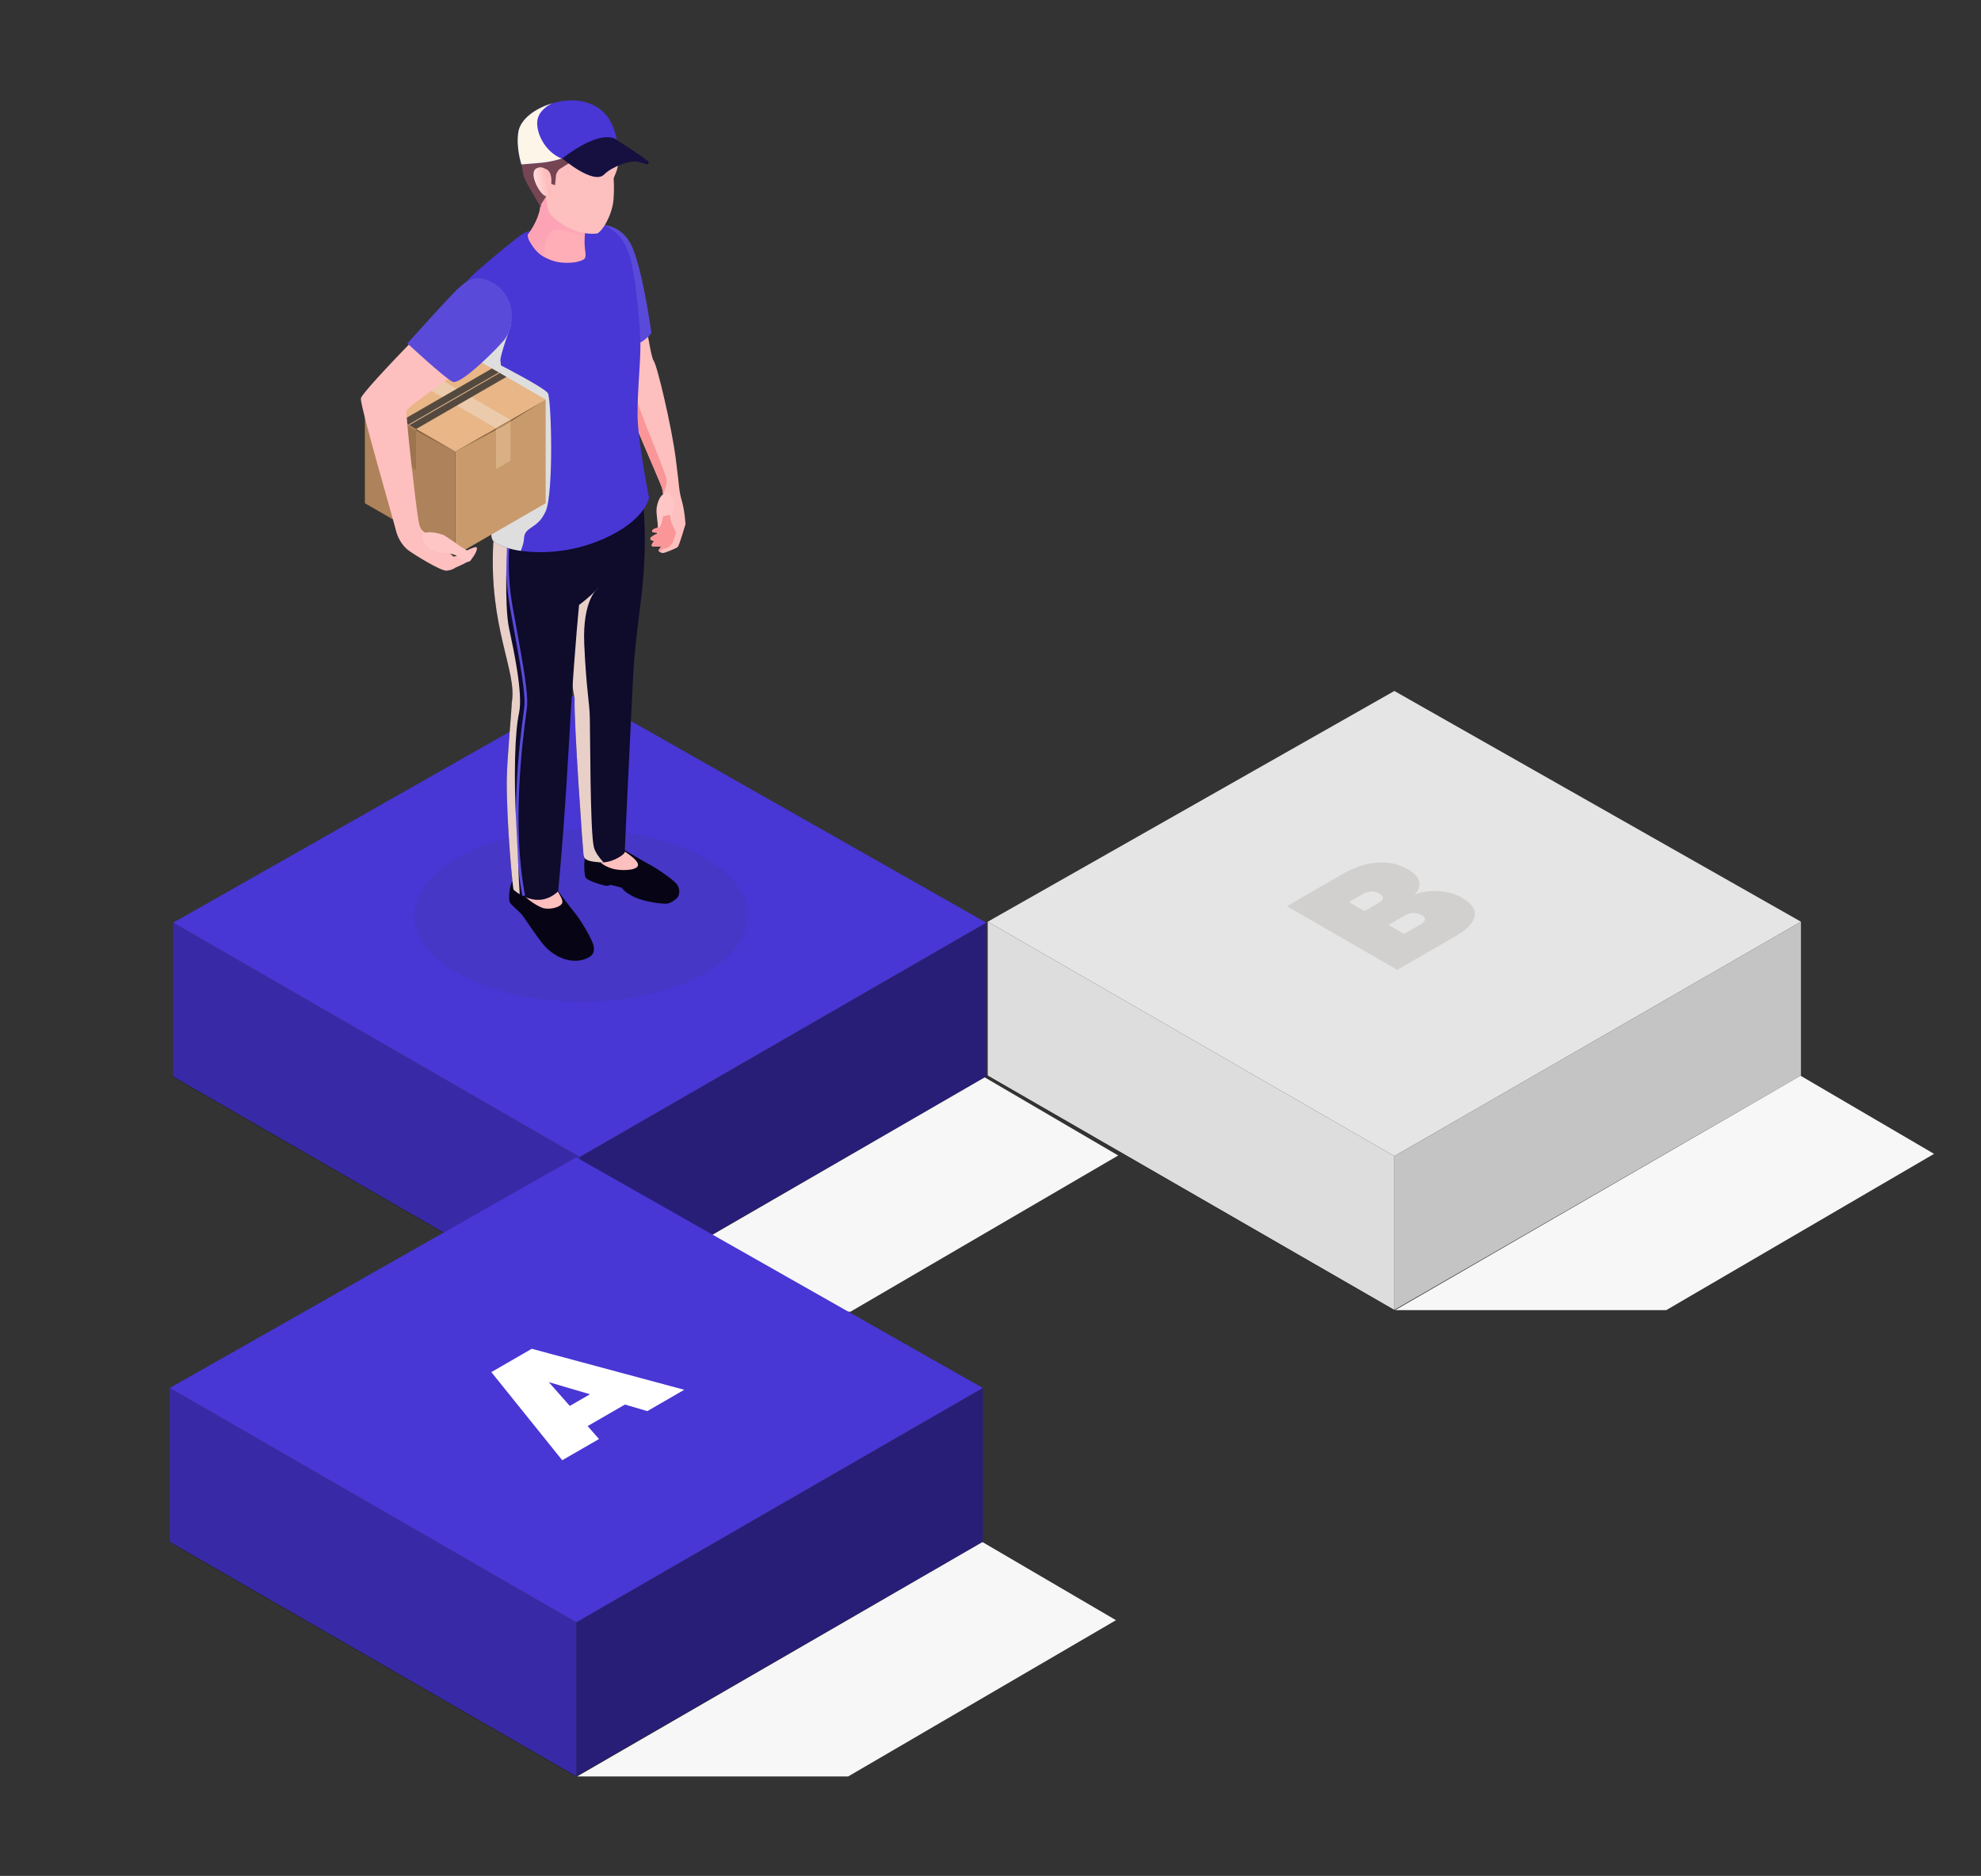
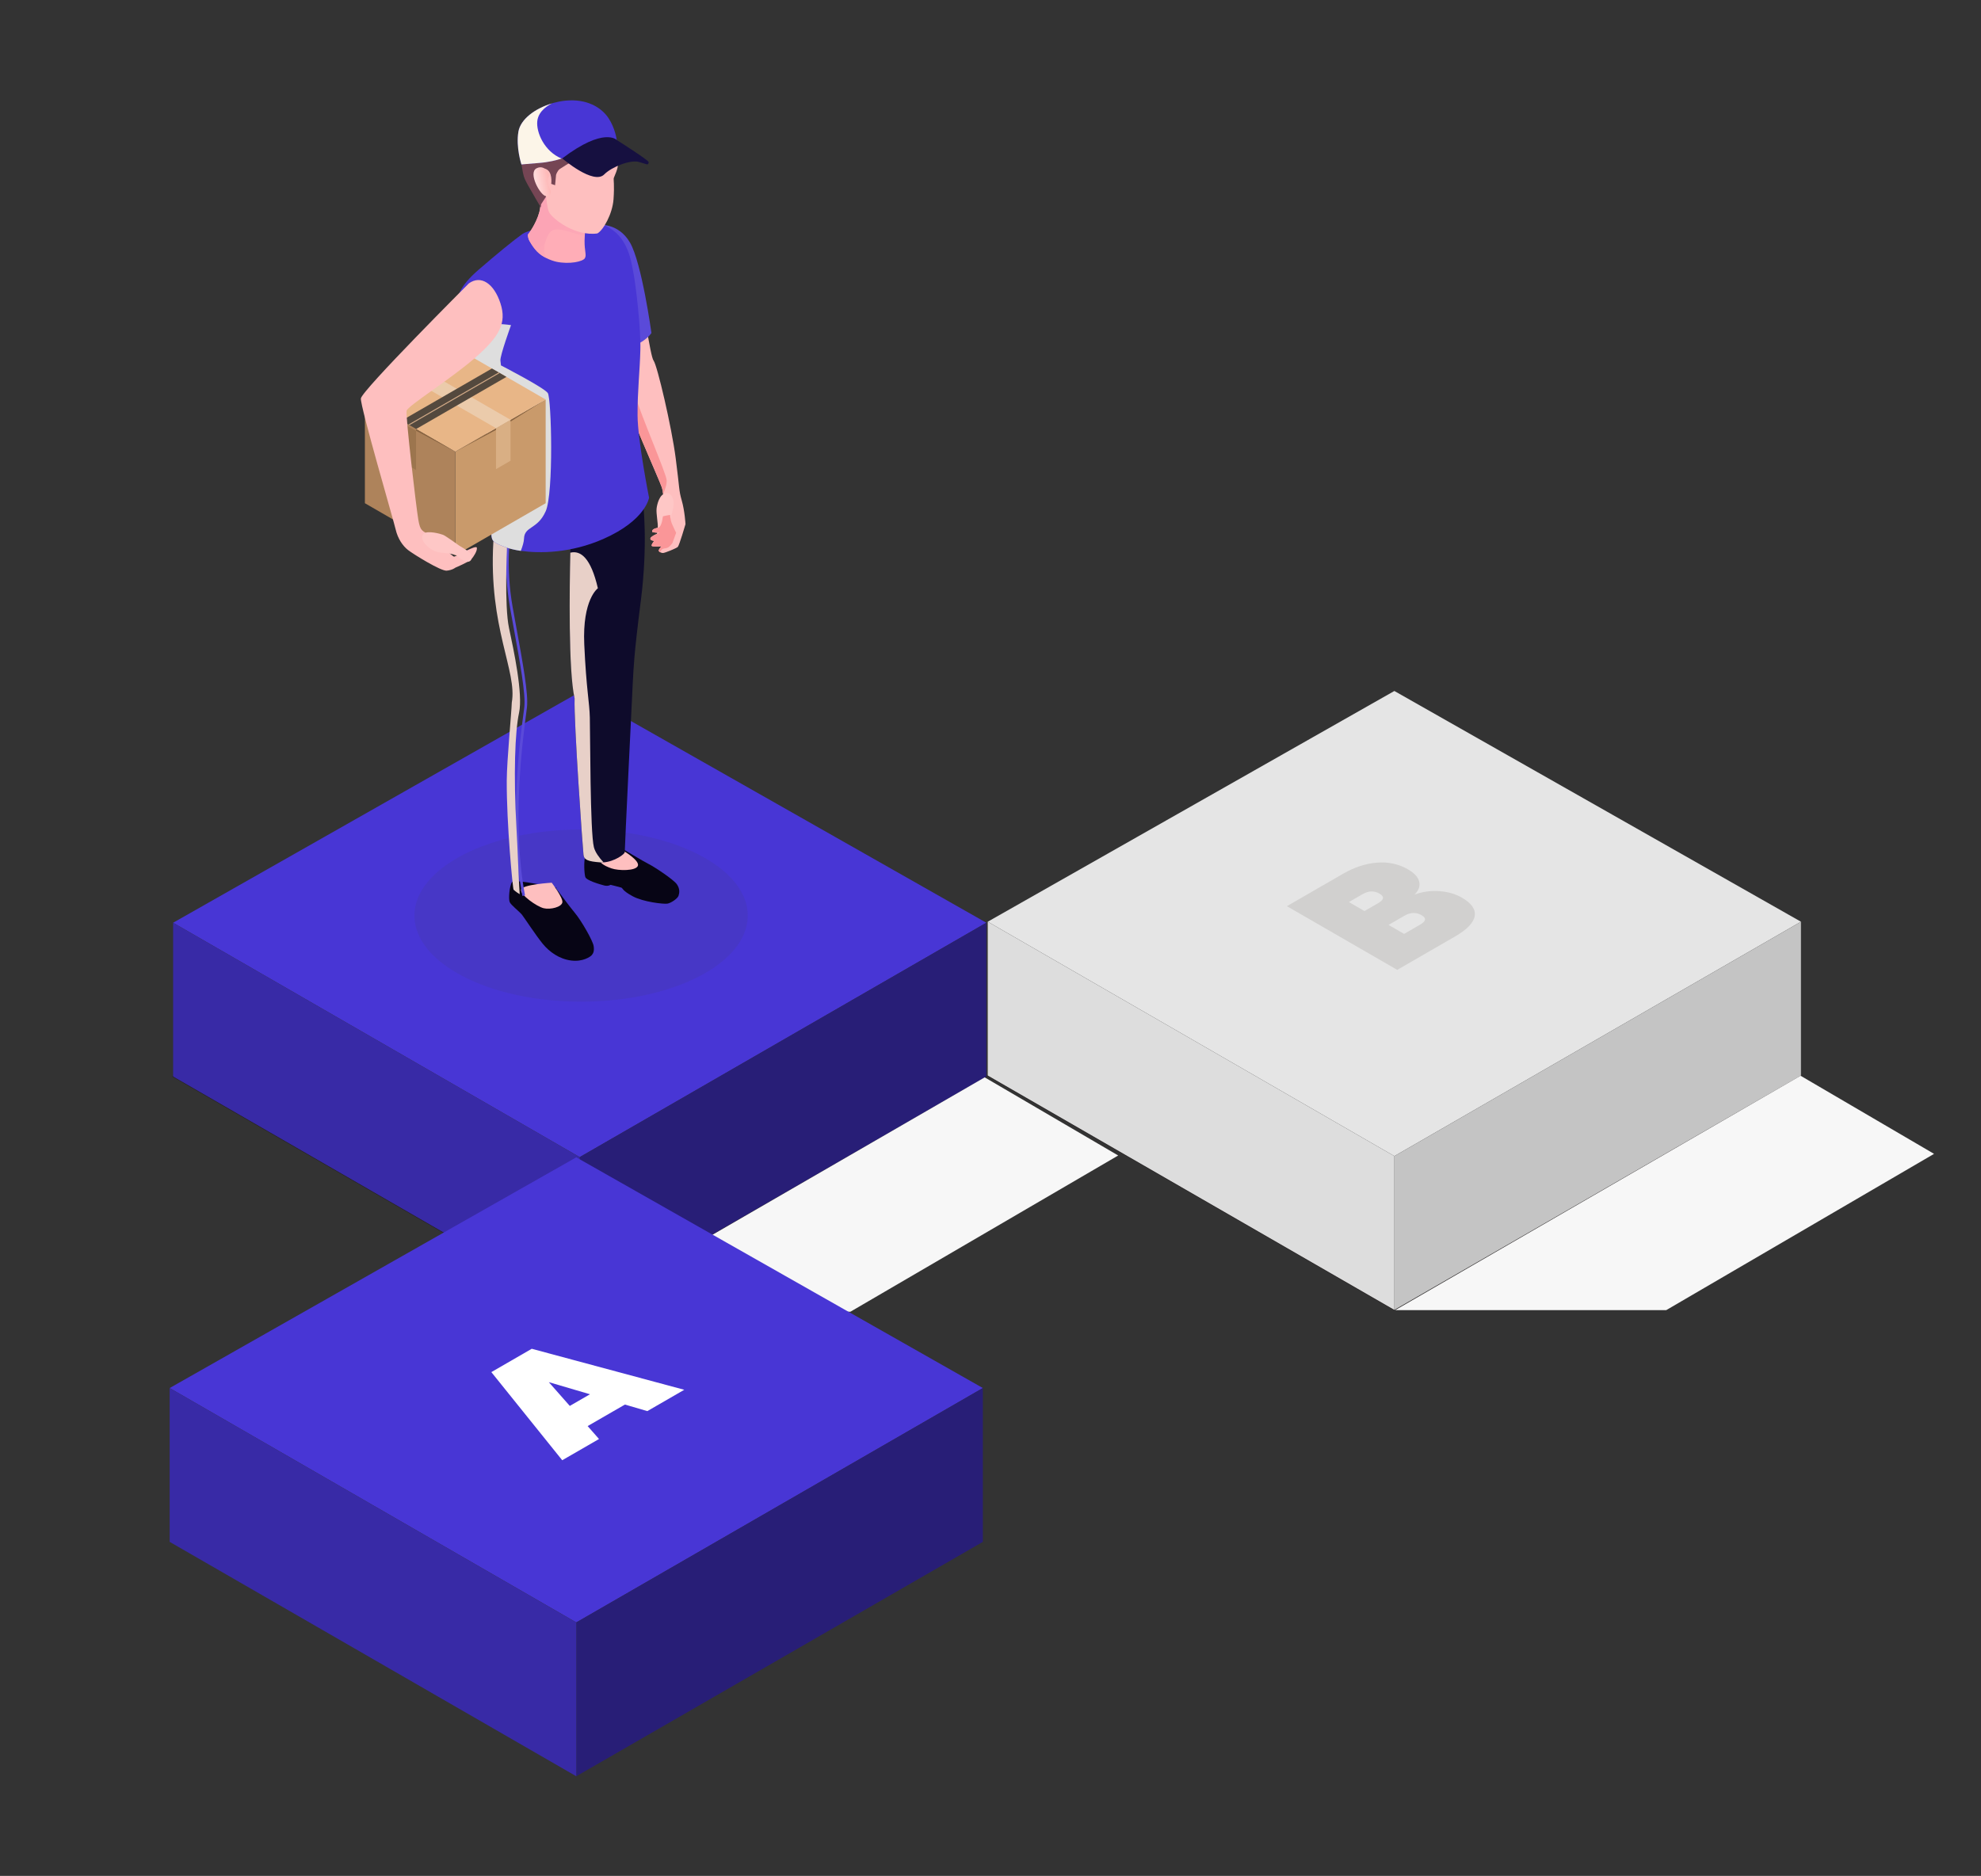
<svg xmlns="http://www.w3.org/2000/svg" viewBox="0 0 908 860" width="908" height="860">
  <rect x="0" y="0" width="908" height="860" fill="#333333" stroke="none" />
  <defs>
    <style>.cls-1{fill:#414042;opacity:.1;}.cls-2{fill:url(#_ÂÁ_Ï_ÌÌ_È_ËÂÌÚ_43);}.cls-3{fill:url(#_ÂÁ_Ï_ÌÌ_È_ËÂÌÚ_46);}.cls-4{fill:#fa9698;}.cls-5{fill:#f7f7f7;}.cls-6{fill:#e8b687;}.cls-7{fill:#ebcbab;}.cls-8{fill:#fff;}.cls-9{fill:#ffadb7;}.cls-10{fill:#e5e5e5;}.cls-11{fill:#fec7c6;}.cls-12{fill:#febfbf;}.cls-13{fill:#87623f;}.cls-14{fill:#9c754e;}.cls-15{fill:#ae835b;}.cls-16{fill:#ddd;}.cls-17{fill:#d1d0cf;}.cls-18{fill:#d1a986;}.cls-19{fill:#c4c4c4;}.cls-20{fill:#d9af84;}.cls-21{fill:#c99a6b;}.cls-22{fill:#070515;}.cls-23{fill:#161040;}.cls-24{fill:#382aa6;}.cls-25{fill:#0e0b2b;}.cls-26{fill:#4836d5;}.cls-27{fill:#5a4ad9;}.cls-28{fill:#754554;}.cls-29{fill:#281e77;}.cls-30{fill:none;stroke:#231f20;stroke-miterlimit:10;stroke-width:.43px;}.cls-31{fill:#dedede;}.cls-31,.cls-32,.cls-33{mix-blend-mode:multiply;}.cls-32{fill:#fcf5e8;}.cls-33{fill:#e8d0c8;}.cls-34{fill:#54493e;mix-blend-mode:screen;}.cls-35{isolation:isolate;}</style>
    <linearGradient id="_ÂÁ_Ï_ÌÌ_È_ËÂÌÚ_46" x1="252.41" y1="102.1" x2="266.13" y2="119.47" gradientUnits="userSpaceOnUse">
      <stop offset=".12" stop-color="#fca4b5" />
      <stop offset=".99" stop-color="#ffadb7" />
    </linearGradient>
    <linearGradient id="_ÂÁ_Ï_ÌÌ_È_ËÂÌÚ_43" x1="3350.52" y1="-236.24" x2="3357.9" y2="-236.24" gradientTransform="translate(3595.37 -242.5) rotate(170.41) scale(1 -1)" gradientUnits="userSpaceOnUse">
      <stop offset=".12" stop-color="#feb9b8" />
      <stop offset="1" stop-color="#ffdede" />
    </linearGradient>
  </defs>
  <g class="cls-35">
    <g id="Layer_1">
      <g>
        <g>
          <polygon class="cls-30" points="452.74 493.08 639.11 600.53 825.48 493.08 639.11 387.3 452.74 493.08" />
          <polygon class="cls-10" points="452.74 422.56 639.11 530.02 825.48 422.56 639.11 316.78 452.74 422.56" />
          <polygon class="cls-19" points="639.11 530.02 639.11 600.53 825.48 493.08 825.48 422.56 639.11 530.02" />
          <polyline class="cls-16" points="639.11 600.53 452.74 493.08 452.74 422.56 639.11 530.02" />
          <polygon class="cls-5" points="825.29 493.17 639.48 600.63 763.73 600.63 886.48 528.99 825.29 493.17" />
        </g>
        <g>
          <polygon class="cls-30" points="79.35 493.54 265.72 601 452.09 493.54 265.72 387.77 79.35 493.54" />
          <polygon class="cls-26" points="79.35 423.03 265.72 530.48 452.09 423.03 265.72 317.25 79.35 423.03" />
          <polygon class="cls-29" points="265.72 530.48 265.72 601 452.09 493.54 452.09 423.03 265.72 530.48" />
          <polyline class="cls-24" points="265.72 601 79.35 493.54 79.35 423.03 265.72 530.48" />
          <polygon class="cls-5" points="451.34 493.92 265.54 601.37 389.78 601.37 512.53 529.74 451.34 493.92" />
        </g>
        <g>
          <path class="cls-13" d="M205.87,218.92l-9.5-5.49v-10.91l9.5,5.49v10.91Zm-8.88-5.85l8.26,4.76v-9.47l-8.26-4.76v9.47Z" />
          <g>
            <polygon class="cls-13" points="202.17 215.42 200.08 214.21 200.08 208.72 202.17 209.93 202.17 215.42" />
            <polygon class="cls-13" points="204.23 212.16 198.02 208.57 201.12 206.62 204.23 212.16" />
          </g>
        </g>
        <ellipse class="cls-1" cx="266.35" cy="419.76" rx="76.39" ry="39.46" />
        <g>
          <g>
            <path class="cls-12" d="M277.68,106.82s1.81,18.65,3.71,37.08c1.69,16.22,3.44,32.28,4.06,35.33,1.36,6.51,16.63,40.41,17.94,44.31,.24,.71,.42,1.73,.55,2.96,.33,2.95,.34,6.99-.08,10.21-.37,2.85-1.08,5.05-2.2,5.23-2.89,.49-2.75,1.46-2.71,1.86,.03,.41,3.4,.45,3.4,.45,0,0-3.81,1.39-4.21,2.48-.4,1.09,1.73,1.25,1.73,1.25,0,0-1.71,2.02-1.03,2.37,.69,.35,4.35,.13,4.35,.13,0,0-1.06,1.07-1.25,1.74-.1,.35,.19,.69,.61,.94,.38,.22,.88,.37,1.31,.37,.89,0,6.11-2.15,6.8-2.78,.68-.64,3.54-10.45,3.54-10.45,0,0-.34-6.11-1.73-10.9-1.38-4.79-.92-5.16-2.77-19.4-1.84-14.24-8.46-42.49-10.11-44.64-1.65-2.15-4.72-26.55-8.36-42.6-3.63-16.06-13.55-15.95-13.55-15.95Z" />
            <path class="cls-11" d="M305.85,240.2s-.94,2.94-.87,4.82c.08,1.88-.17,4.8-1.49,5.16s-2.42-.08-2.45-1.96c-.03-1.88,.23-5.13,.44-6.5,.21-1.37-.76-6.28-.54-8.46,.22-2.19,1.37-6.58,4.07-7.09,2.7-.51,3.62,2.19,3.76,4.35,.14,2.16-1.4,7.24-1.76,7.84-.36,.6-1.15,1.86-1.15,1.86Z" />
            <path class="cls-4" d="M299.87,247.98s-1.71,2.02-1.03,2.37c.69,.35,4.35,.13,4.35,.13,0,0-1.06,1.07-1.25,1.74-.1,.35,.19,.69,.61,.94,.37-.66,.74-1.23,1.03-1.41,.79-.47,1.49-.2,2.52-.7,1.02-.49,2.1-2.09,2.1-2.09l1.71-4.69s-.84-1.69-1.8-3.85c-.96-2.17-.97-4.34-.97-4.34,0,0-1.4,.15-3.28,.63-.37,2.85-1.08,5.05-2.2,5.23-2.89,.49-2.75,1.46-2.71,1.86,.03,.41,3.4,.45,3.4,.45,0,0-3.81,1.39-4.21,2.48-.4,1.09,1.73,1.25,1.73,1.25Z" />
            <path class="cls-4" d="M281.39,143.91c1.69,16.22,3.44,32.28,4.06,35.33,1.36,6.51,16.63,40.41,17.94,44.31,.24,.71,.42,1.73,.55,2.96,.85-1.93,1.77-4.52,1.61-6.41-.29-3.41-11.98-30.17-14.26-38.44-2.28-8.28-8.23-36.75-8.23-36.75,0,0-.65-.48-1.68-1Z" />
            <path class="cls-27" d="M274.09,103.08s9.26-1.21,14.67,8.13c5.42,9.33,9.83,41.46,9.83,41.46,0,0-4.43,7.3-19.44,8.46-15.01,1.16-5.06-58.05-5.06-58.05Z" />
          </g>
          <g>
            <path class="cls-22" d="M284.12,388.42s11.29,6.8,13.37,7.79c2.08,.98,11.3,7.01,12.78,9.22,1.48,2.21,1.13,3.96,.74,5.22s-3.42,3.38-5.15,3.63c-1.74,.26-10.93-.74-15.84-3.38-4.91-2.64-4.54-3.73-5.22-3.97-.67-.23-4.97-1.29-4.97-1.29,0,0-1,.81-3,.28-2-.54-8.07-2.27-8.56-3.87-.49-1.6-.77-7.26,.04-9.98,.81-2.72,15.83-3.65,15.83-3.65Z" />
            <path class="cls-12" d="M286.05,390.24s7.23,4.3,6.32,6.7c-.92,2.4-8.9,2.31-12.14,1.16-3.93-1.41-5.56-2.67-6.13-5.2-.57-2.53,2.73-2.96,2.73-2.96l9.21,.3Z" />
            <path class="cls-25" d="M293.73,275.34c-3.34,26.43-3.24,30.36-3.64,36.6-.34,6.29-3.78,77.77-3.73,78.7,.1,.88-4.67,4.37-9.73,4.72-.49,.05-1.03,.05-1.52,0-5.55-.44-7.37-1.13-7.66-3.44-.3-2.31-4.47-60.87-4.08-71.73-2.9-12.63-2.31-51.29-1.96-66.81,.1-4.08,.2-6.58,.2-6.58l33.16-16.06s2.31,18.23-1.03,44.61Z" />
            <path class="cls-33" d="M276.63,395.36c-.49,.05-1.03,.05-1.52,0-5.55-.44-7.37-1.13-7.66-3.44-.3-2.31-4.47-60.87-4.08-71.73-2.9-12.63-2.31-51.29-1.96-66.81,4.77-1.18,9.43,2.46,12.63,16.31,0,0-7.17,5.06-6.24,25.74,.93,20.68,2.41,26.63,2.55,33.55,.2,6.98,.1,52.62,1.87,59.44,.59,2.26,2.31,4.67,4.42,6.93Z" />
            <path class="cls-22" d="M254.82,407.29s.44,.5,1.05,1.31c1.77,2.34,5.38,7.23,7.64,9.94,3.04,3.65,8.25,12.77,8.6,15.21,.35,2.44-.26,3.36-.85,4.1-.6,.74-4.1,3.2-9.49,2.5-5.4-.69-9.92-3.91-12.99-7.65-3.07-3.73-8.36-11.83-9.48-13.28-1.13-1.45-5.04-4.43-5.67-5.83-.64-1.39-.13-7.51,1.06-9.18,1.19-1.67,20.48,2.67,20.48,2.67l-.34,.19Z" />
            <path class="cls-12" d="M252.88,404.68s5.27,6.89,4.88,9.03c-.39,2.14-5.43,3.41-8.56,2.67-3.13-.74-10.98-6.23-10.35-8.57,.63-2.34,14.03-3.13,14.03-3.13Z" />
-             <path class="cls-25" d="M278.25,263.11c-1.72,6.24-12.82,14.2-12.82,14.2,0,0-1.67,16.07-3.83,49.47-.79,12.58-2.31,44.61-5.75,81.85-5.35,4.96-10.86,4.37-14.79,2.75-1.08-.44-2.06-.93-2.85-1.42-1.67-.98-2.7-1.97-2.8-2.06-.39-.34-3.24-30.36-3.14-50.01,.05-9.43,2.21-31.44,2.31-35.81,2.6-14.34-10.71-34.19-8.45-73.59,.15-3.05,3.98-4.91,9.48-6.04,15.18-3.05,43.18-.39,43.18-.39,0,0,1.18,14.79-.54,21.08Z" />
            <path class="cls-27" d="M239.44,410.75c-6.2-32.71-1.15-71.11,.51-83.73,.16-1.26,.29-2.24,.37-2.9,.67-5.91-2.01-20.57-4.84-36.1-.57-3.1-1.15-6.27-1.71-9.45-3.46-19.41-.93-34.37-.9-34.52l1.21,.21c-.02,.15-2.51,14.91,.9,34.09,.57,3.18,1.14,6.34,1.71,9.44,2.97,16.3,5.55,30.37,4.85,36.46-.08,.67-.21,1.66-.37,2.93-1.65,12.57-6.69,50.83-.52,83.34l-1.21,.23Z" />
            <path class="cls-33" d="M236.74,379.88c.59,10.12,.88,21.52,1.47,30.07-1.67-.98-2.7-1.97-2.8-2.06-.39-.34-3.24-30.36-3.14-50.01,.05-9.43,2.21-31.44,2.31-35.81,2.6-14.34-10.71-34.19-8.45-73.59,.15-3.05,3.98-4.91,9.48-6.04,1.03,3.05-4.27,5.21-3.24,8.89,0,0-1.23,26.43,.93,36.55,2.16,10.12,6.48,30.26,4.62,38.86-1.87,8.6-2.6,28.35-1.18,53.16Z" />
            <path class="cls-26" d="M297.51,228.13s-1.47,10.37-20.98,18.96c-14.94,6.58-29.23,6.68-37.83,5.45-2.65-.39-4.82-.93-6.24-1.42-6.44-2.31-7.07-3.05-7.27-6.09-.25-3.05,.2-20.78-1.57-40.43-1.82-19.65-10.37-44.31-10.37-44.31,0-.2-.98-3.83-1.87-8.11-.98-4.37-1.97-9.28-2.02-11.59-.05-4.52,1.28-9.33,9.92-16.85,8.7-7.52,16.31-13.75,20.24-16.51,3.93-2.7,25.3-6.09,32.03-5.21,16.26,2.01,17.73,18.03,18.77,23.04,1.03,4.96,3.49,25.69,3.19,35.47-.25,9.83-1.33,18.52-1.28,29.92,.05,11.4,5.26,37.68,5.26,37.68Z" />
            <path class="cls-31" d="M250.1,234.42c-3.73,8.4-9.73,6.73-9.92,12.53-.05,1.47-.64,3.49-1.47,5.6-2.65-.39-4.82-.93-6.24-1.42-6.44-2.31-7.07-3.05-7.27-6.09-.25-3.05,.2-20.78-1.57-40.43-1.82-19.65-10.37-44.31-10.37-44.31,0-.2-.98-3.83-1.87-8.11,6.14-3.14,13.66-4.47,22.84-3.14,0,0-5.06,13.95-4.86,16.21l.25,2.26s19.85,10.22,21.47,12.68c1.67,2.46,2.75,45.84-.98,54.24Z" />
          </g>
          <g>
            <g>
              <polygon class="cls-21" points="208.68 254.62 250.11 230.7 250.11 183.16 208.68 207.08 208.68 254.62" />
              <polygon class="cls-13" points="250.11 183.16 208.68 207.08 231.03 195.12 250.11 183.16" />
              <polygon class="cls-15" points="208.68 254.62 167.25 230.7 167.25 183.16 208.68 207.08 208.68 254.62" />
              <polygon class="cls-6" points="208.68 207.08 167.25 183.16 208.68 159.24 250.11 183.16 208.68 207.08" />
              <polygon class="cls-20" points="227.35 215.08 234 211.23 234 192.45 227.35 196.3 227.35 215.08" />
              <polygon class="cls-7" points="227.35 196.3 185.92 172.38 192.58 168.53 234 192.45 227.35 196.3" />
              <polygon class="cls-13" points="167.25 183.16 208.68 207.08 186.32 195.12 167.25 183.16" />
              <polygon class="cls-14" points="190.71 215.48 184.05 211.64 184.05 192.86 190.71 196.7 190.71 215.48" />
              <polygon class="cls-34" points="190.71 196.7 232.14 172.78 225.48 168.94 184.05 192.86 190.71 196.7" />
              <polygon class="cls-18" points="187.63 194.92 229.06 171 228.6 170.74 187.17 194.66 187.63 194.92" />
              <polygon class="cls-15" points="190.71 196.7 190.71 197.48 186.65 195.3 184.05 193.68 184.05 192.86 190.71 196.7" />
            </g>
-             <polygon class="cls-15" points="231.03 195.12 227.35 197.09 227.35 196.3 234 192.45 234 193.25 231.03 195.12" />
          </g>
          <g>
            <path class="cls-12" d="M214.87,129.96s-49.15,49.15-49.46,52.73c-.31,3.59,14.97,55.81,15.94,60.03,.97,4.21,3.27,7.58,5.7,9.46,2.43,1.88,15.05,9.73,17.72,9.44,2.68-.28,3.94-1.37,3.94-1.37,0,0,6.34-2.68,7.35-3.87s2.81-3.86,2.5-5.3c-.31-1.45-9.66,4.06-10.39,4.12s-7.23-6.51-10.91-9.4c-3.68-2.88-4.57-1.77-5.55-7.7-.99-5.93-5.88-47.55-5.33-49.81,.55-2.25,20.15-14.45,31.35-24.22,11.21-9.77,14.62-15.95,11.65-25.03-2.97-9.08-8.95-13.12-14.5-9.1Z" />
            <path class="cls-11" d="M194.09,244.72s-1.86,1.94,1.23,5.17c3.09,3.24,6.18,3.47,8.96,3.67,2.78,.2,5.1,1.1,5.1,1.1,0,0,3.05,2.99,4.97,2.9,1.92-.09,2.12-2.07,1.52-3.43-.6-1.36-4.77-3.53-5.36-3.97-.59-.44-6.27-4.51-7.41-4.96-1.14-.46-7.18-2.16-9-.47Z" />
-             <path class="cls-27" d="M186.73,157.43s16.94,15.76,20.7,17.58,22.43-17.08,24.27-19.95c5.94-9.27,2.64-20.73-5.9-25.52-8.76-4.92-12.97,.43-15.58,2.53-2.61,2.1-23.49,25.36-23.49,25.36Z" />
          </g>
        </g>
        <path class="cls-9" d="M267.94,110.42c-.05,4.81,1.03,6.53,.1,8.01-.93,1.47-6.98,2.85-13.02,1.57-1.23-.29-2.8-.79-4.47-1.62-.05,0-.05-.05-.05-.05-3.44-1.62-5.57-3.95-7.78-7.83-.88-1.62-.74-2.95-.74-2.95,0,0,3.7-4.65,5.23-10.3,.98-3.54,.59-8.89,.15-12.33-.25-2.01-.49-3.39-.49-3.39,0,0-2.36-8.11,.49-8.7,2.9-.59,21.76,15.67,21.76,15.67,0,0-.44,6.53-.79,12.63-.1,2.51-.25,4.96-.29,6.88-.05,.98-.1,1.77-.1,2.41Z" />
        <path class="cls-3" d="M268.33,101.13c-.1,2.51-.25,4.96-.29,6.88-.74,.05-1.67-.1-2.85-.44-6.24-1.87-11.74-4.23-13.85,0-1.57,3.05-2.95,7.17-.84,10.76-3.44-1.62-5.57-3.95-7.78-7.83-.88-1.62-.74-2.95-.74-2.95,0,0,3.7-4.65,5.23-10.3,.98-3.54,.59-8.89,.15-12.33,10.12,2.85,17.44,11.2,20.98,16.21Z" />
        <path class="cls-12" d="M249.47,79.01s.67,14.96,2.13,18.12c1.46,3.16,12.02,11.3,22.2,9.89,2.73-1.45,6.93-8.98,7.41-15.64,.48-6.65-.06-9.11,.09-9.69,.15-.58,2.19-4.65,1.88-6.52-.32-1.87-.85-12.38-4.48-16.98-3.63-4.6-13.66-7.43-22.66-3.8-9,3.63-6.57,24.61-6.57,24.61Z" />
        <path class="cls-28" d="M252.66,84.3s.86-5.91-2.85-6.96c-3.71-1.05,.49,12.79,.49,12.79l-2.27,3.49-.13,1.49s-4.6-7.81-5.86-10.14c-1.26-2.33-1.86-3.28-2.36-5.87-.5-2.58-2.49-13.66-1.97-17.53,.52-3.87,7.17-9.71,12.24-10.13,2.33-3.12,7.09-4.67,11.67-4.7,4.58-.03,7.99,.32,13.49,4.6,5.5,4.28,5.69,7.66,6.12,8.7,.42,1.04,.46,5.34,.46,5.34l-.61-2.23s-2.18,1.44-8.98,.85c-6.8-.59-10.54-3.3-10.54-3.3,0,0,1.25,4.81,.99,6.59-.26,1.78-1.31,7.29-1.31,7.29,0,0-3.49,2.08-4.66,2.9-1.16,.82-1.71,2.71-1.71,2.71l-.44,4.73-1.78-.63Z" />
        <path class="cls-2" d="M252,80.41s-2.01-5.3-6.07-3.25c-4.06,2.05,1.76,12.63,4.39,12.78,2.63,.14,2.14-2.56,2.14-2.56,0,0-2.83-4.45-.46-6.96Z" />
        <path class="cls-26" d="M282.67,64.14l-.98,1.28s-17.93,5.26-19.8,5.75c-.84,.2-2.31,.84-4.47,1.52-2.46,.79-5.85,1.67-10.22,2.01l-8.2,.69s-2.6-7.86-1.38-15.03c.98-5.75,7.71-10.71,15.48-12.97,.25-.1,.34-.15,.34-.15,1.82-.49,3.73-.89,5.6-1.08,9.92-1.03,16.65,3.14,19.85,7.96,3.19,4.81,3.78,10.02,3.78,10.02Z" />
        <path class="cls-32" d="M257.42,72.69c-2.46,.79-5.85,1.67-10.22,2.01l-8.2,.69s-2.6-7.86-1.38-15.03c.98-5.75,7.71-10.71,15.48-12.97-1.33,.59-6.29,3.19-6.83,8.15-.54,5.16,3.24,13.9,11.15,17.15Z" />
        <path class="cls-23" d="M257.69,72.61s14.33,12.32,19.25,7.36c3.47-3.5,12.09-6.84,15.88-5.72l3.79,1.13s.8-.16,.7-1.08c-.1-.92-14.64-10.13-14.64-10.13,0,0-5.76-6.13-24.98,8.45Z" />
        <g>
-           <polygon class="cls-30" points="77.77 706.87 264.14 814.33 450.5 706.87 264.14 601.09 77.77 706.87" />
          <polygon class="cls-26" points="77.77 636.35 264.14 743.81 450.5 636.35 264.14 530.58 77.77 636.35" />
          <polygon class="cls-29" points="264.14 743.81 264.14 814.33 450.5 706.87 450.5 636.35 264.14 743.81" />
          <polyline class="cls-24" points="264.14 814.33 77.77 706.87 77.77 636.35 264.14 743.81" />
-           <polygon class="cls-5" points="450.32 706.96 264.51 814.42 388.76 814.42 511.51 742.78 450.32 706.96" />
        </g>
        <path class="cls-8" d="M286.43,643.93l-17.08,9.86,5.21,5.93-16.86,9.73-32.49-40.4,18.52-10.7,69.9,18.8-16.93,9.78-10.28-3.01Zm-15.99-4.72l-18.89-5.56,9.62,10.9,9.26-5.35Z" />
        <path class="cls-17" d="M659.86,408.56c3.9,.3,7.31,1.29,10.21,2.97,4.43,2.56,6.38,5.38,5.86,8.45-.52,3.08-3.52,6.2-9,9.36l-26.5,15.3-50.57-29.2,25.79-14.89c5.14-2.97,10.31-4.66,15.5-5.07,5.19-.41,9.93,.62,14.21,3.09,2.95,1.71,4.67,3.59,5.14,5.65,.48,2.06-.24,4.03-2.14,5.9,3.76-1.35,7.6-1.87,11.5-1.57Zm-34.43,9.11l6.14-3.55c1.43-.82,2.2-1.6,2.32-2.33,.12-.73-.42-1.44-1.61-2.12s-2.5-1.04-3.79-.99c-1.29,.06-2.64,.49-4.07,1.32l-6.14,3.55,7.14,4.12Zm27.72,4c.14-.71-.4-1.43-1.64-2.14-2.43-1.4-5.05-1.29-7.86,.33l-7.21,4.17,7.14,4.12,7.21-4.17c1.43-.82,2.21-1.59,2.36-2.31Z" />
      </g>
    </g>
  </g>
</svg>